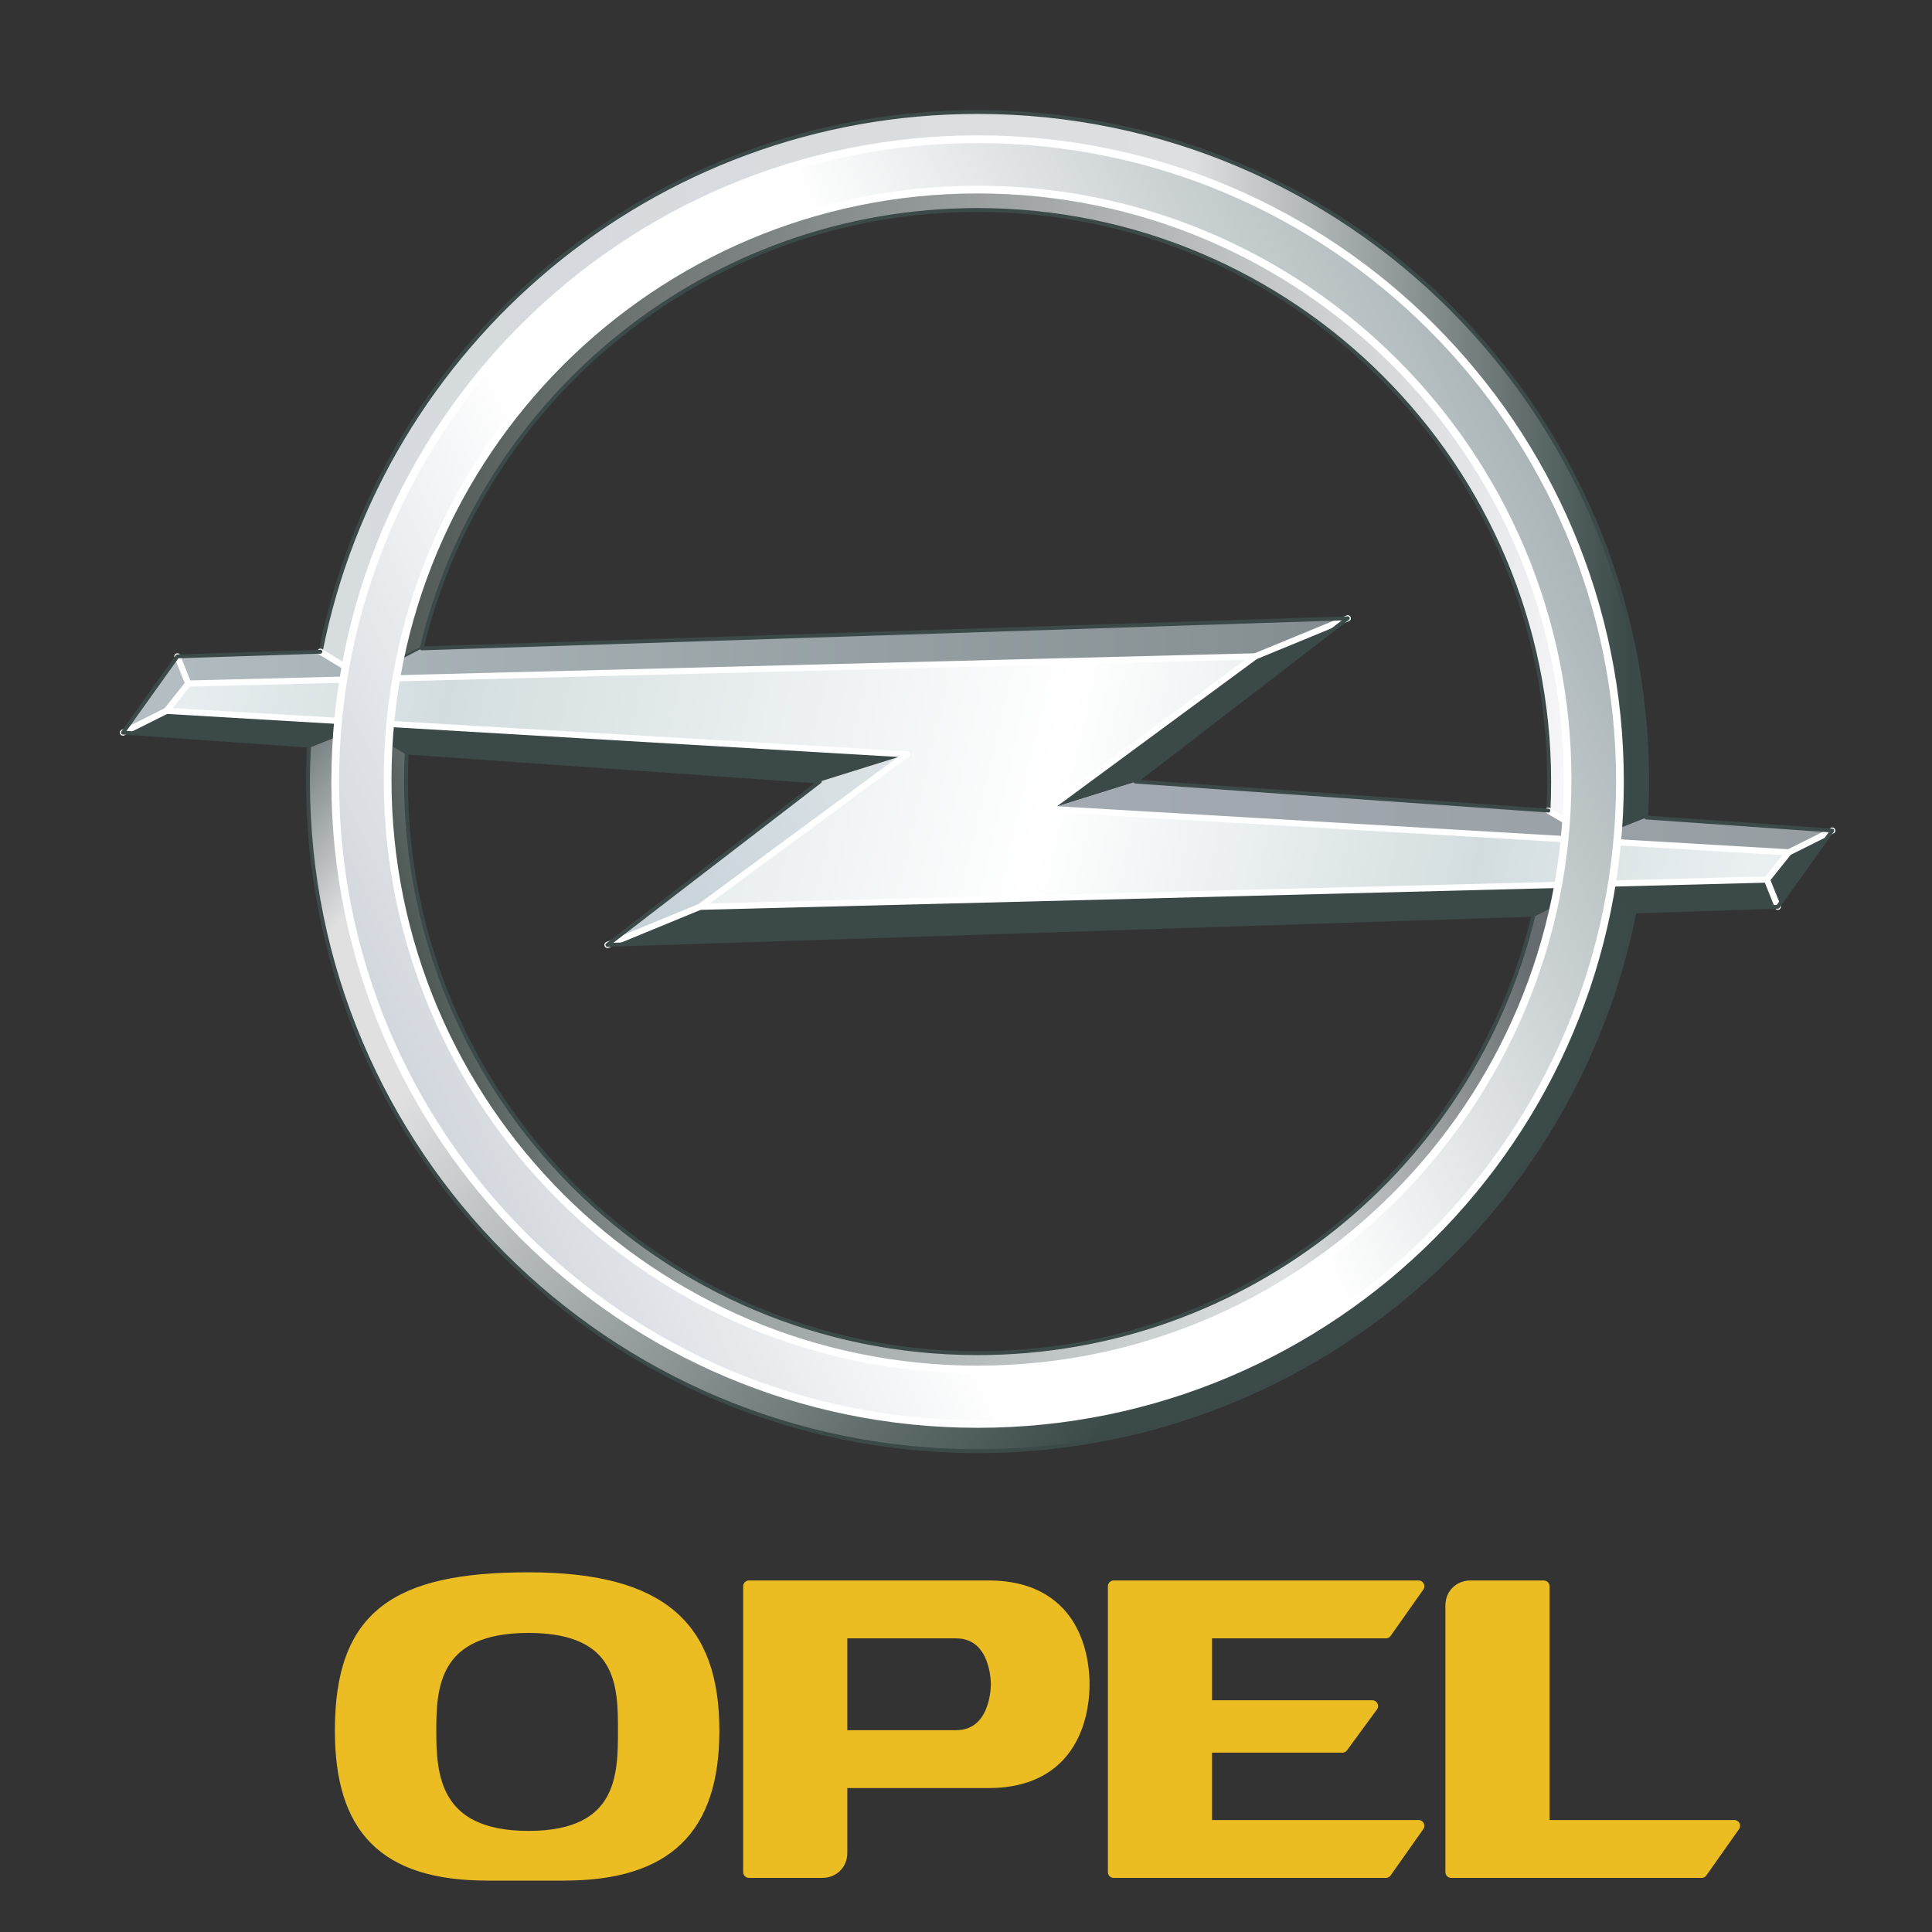
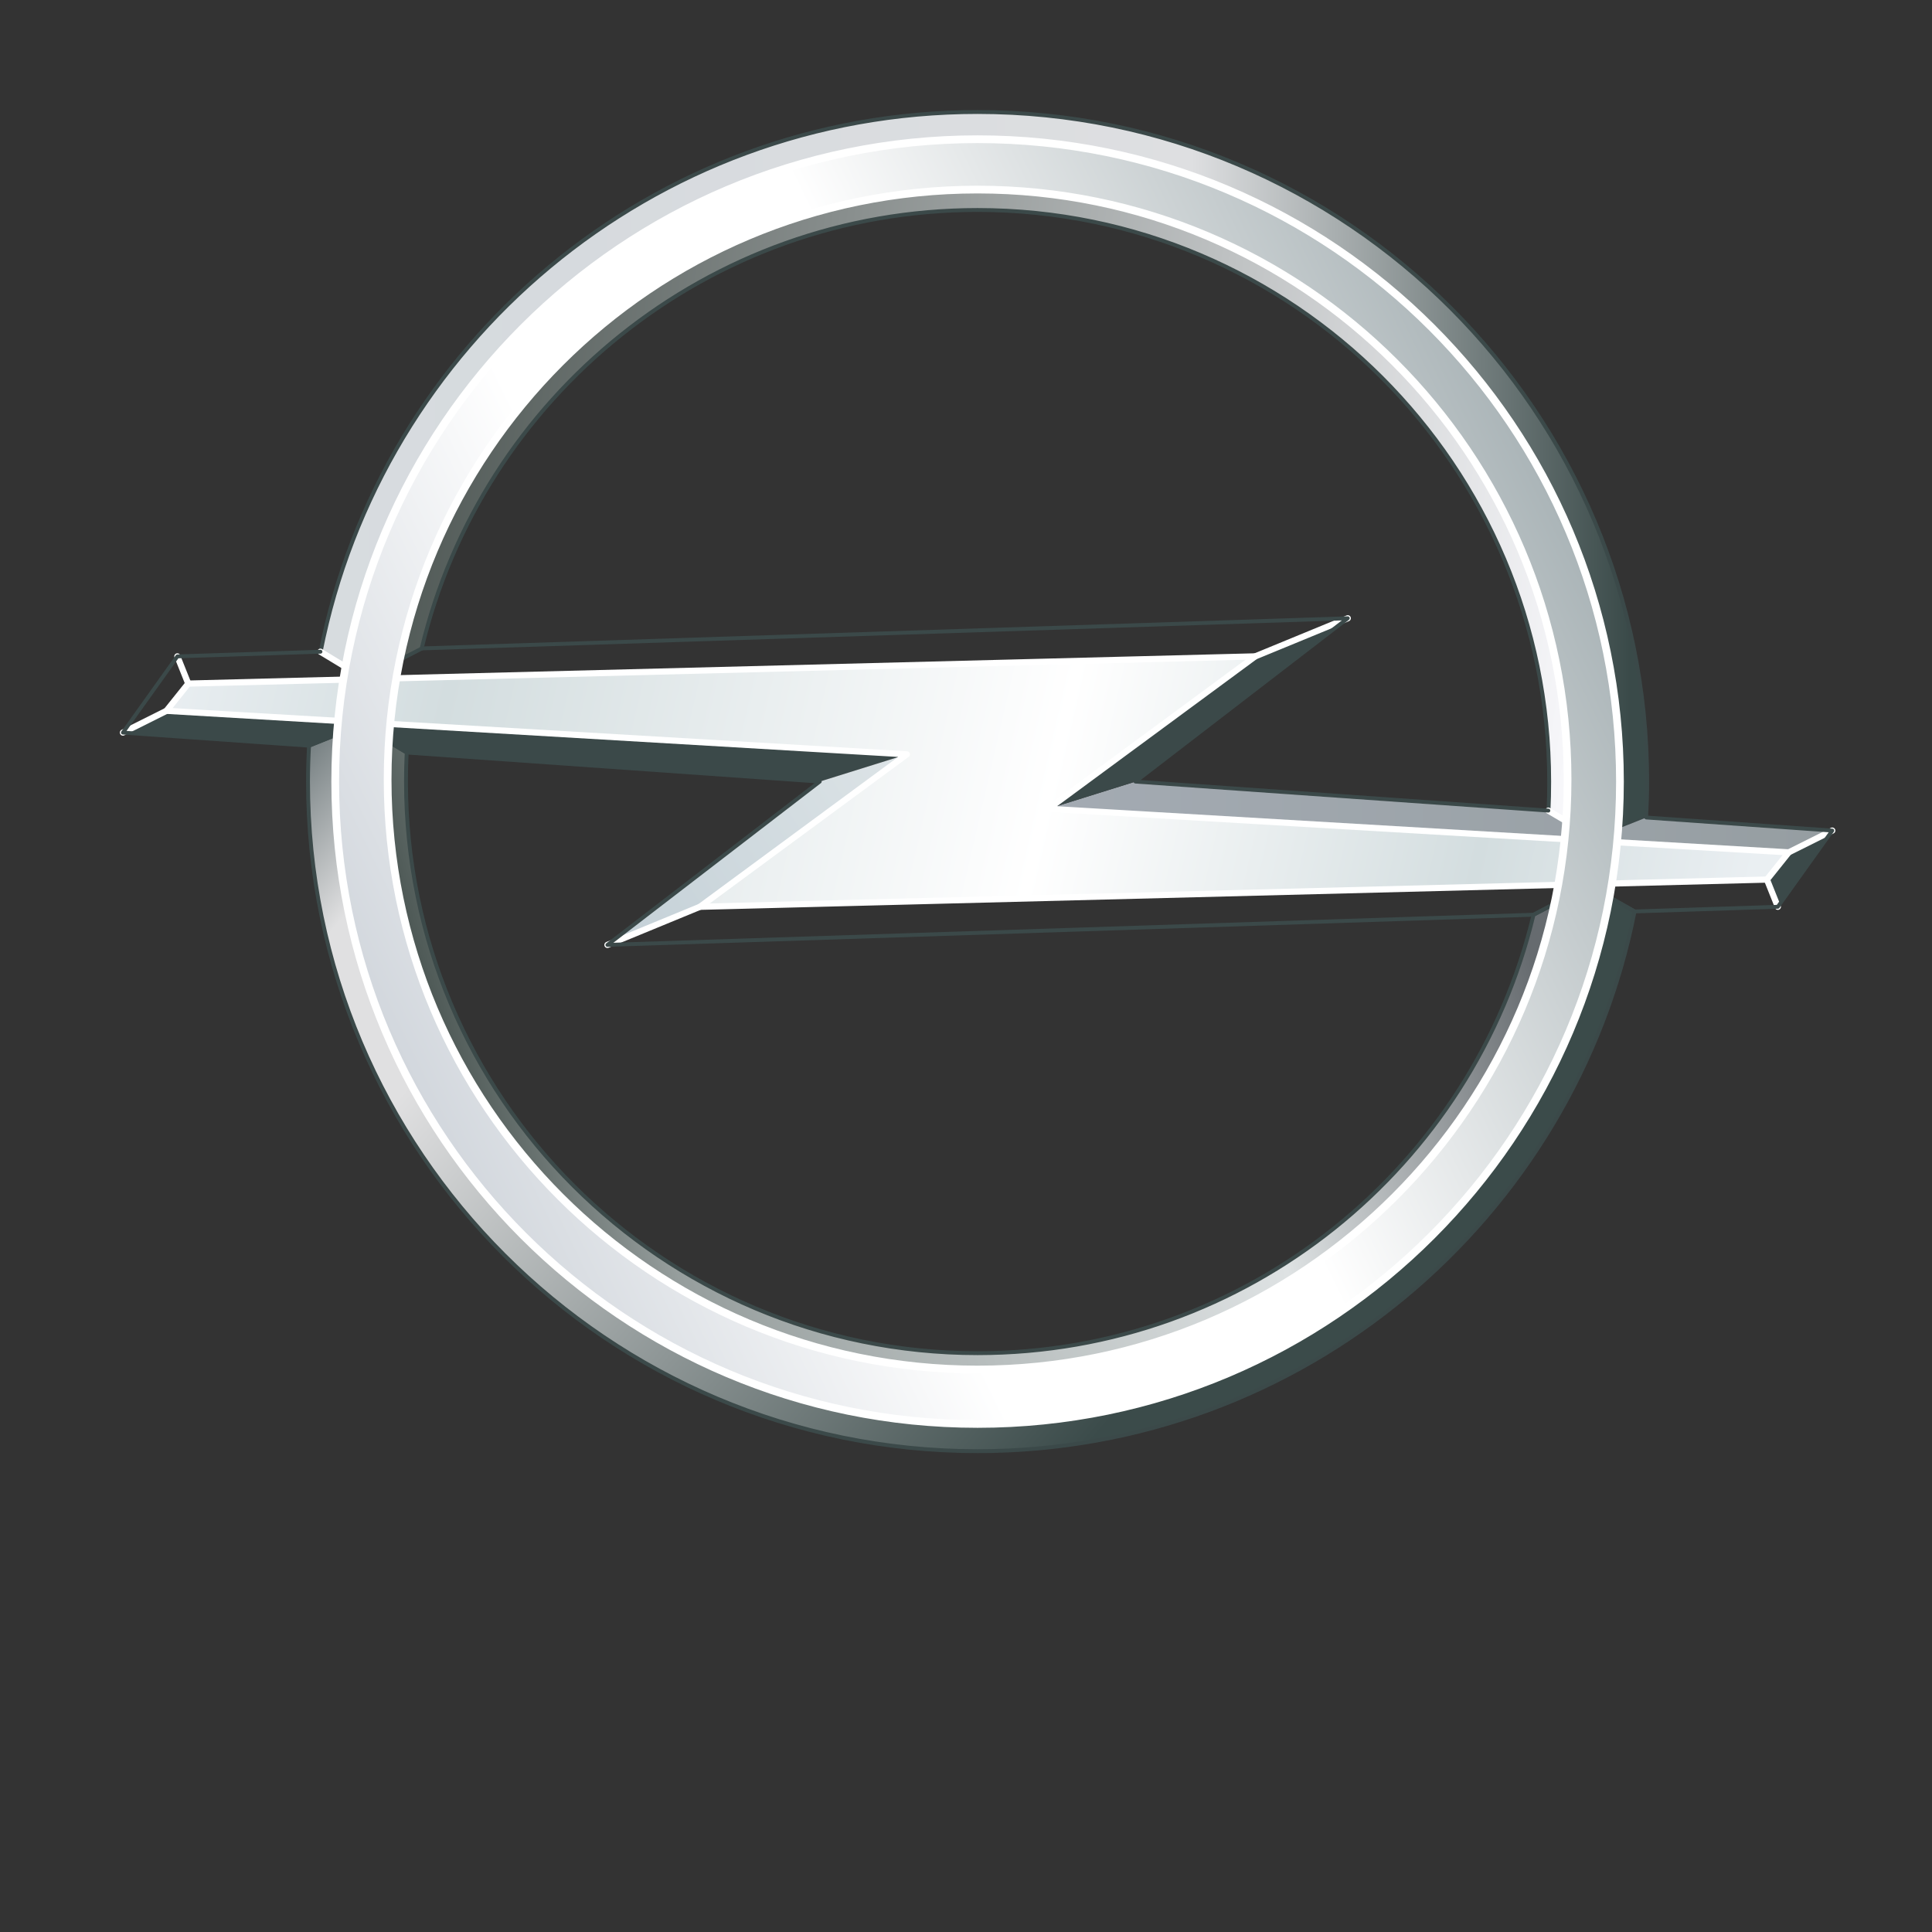
<svg xmlns="http://www.w3.org/2000/svg" version="1.0" id="Capa_1" x="0px" y="0px" width="250px" height="250px" viewBox="0 0 250 250" enable-background="new 0 0 250 250" xml:space="preserve">
  <rect x="0" y="0" width="250" height="250" fill="#333333" stroke="none" />
  <g>
    <linearGradient id="SVGID_1_" gradientUnits="userSpaceOnUse" x1="-4413.369" y1="39.413" x2="-4393.107" y2="36.651" gradientTransform="matrix(7.564 0 0 -7.564 33436.086 348.067)">
      <stop offset="0" style="stop-color:#4F5855" />
      <stop offset="1" style="stop-color:#F7F7FA" />
    </linearGradient>
    <path fill="url(#SVGID_1_)" stroke="#3B4949" stroke-width="0.5" d="M126.5,23.65c-37.596,0-68.948,26.824-75.989,62.363   l4.05-2.091c7.764-32.536,37.035-56.75,71.938-56.75c40.829,0,73.965,33.136,73.965,73.964c0,1.27-0.024,2.534-0.088,3.786   l3.389,1.98c0.141-1.903,0.221-3.83,0.221-5.768C203.987,58.364,169.272,23.65,126.5,23.65z" />
    <linearGradient id="SVGID_2_" gradientUnits="userSpaceOnUse" x1="-4415.212" y1="37.973" x2="-4392.516" y2="37.973" gradientTransform="matrix(7.564 0 0 -7.564 33436.086 348.067)">
      <stop offset="0" style="stop-color:#D7DCDF" />
      <stop offset="0.2" style="stop-color:#D6DADE" />
      <stop offset="0.67" style="stop-color:#DEDFE1" />
      <stop offset="1" style="stop-color:#3A4A49" />
    </linearGradient>
    <path fill="url(#SVGID_2_)" stroke="#3B4949" stroke-width="0.5" d="M126.5,14.493c-42.089,0-77.194,30.063-85.015,69.87   l3.214,1.937c7.004-38.811,40.983-68.285,81.801-68.285c45.884,0,83.122,37.238,83.122,83.122c0,2.054-0.073,4.081-0.22,6.098   l3.61-1.454c0.081-1.541,0.132-3.083,0.132-4.645C213.145,53.309,174.328,14.493,126.5,14.493z" />
    <linearGradient id="SVGID_3_" gradientUnits="userSpaceOnUse" x1="-4412.372" y1="26.767" x2="-4394.809" y2="31.763" gradientTransform="matrix(7.564 0 0 -7.564 33436.086 348.067)">
      <stop offset="0" style="stop-color:#4F5A57" />
      <stop offset="0.15" style="stop-color:#969E9D" />
      <stop offset="0.7" style="stop-color:#DEE2E3" />
      <stop offset="1" style="stop-color:#666B6F" />
    </linearGradient>
    <path fill="url(#SVGID_3_)" stroke="#3B4949" stroke-width="0.5" d="M49.234,95.347c-0.145,1.926-0.218,3.858-0.22,5.79   c0,42.773,34.713,77.486,77.486,77.486c37.604,0,68.957-26.836,75.99-62.385l-4.051,2.135   c-7.771,32.525-37.044,56.728-71.939,56.728c-40.828,0-73.964-33.136-73.964-73.964c0-1.261,0.025-2.519,0.088-3.765L49.234,95.347   z" />
    <linearGradient id="SVGID_4_" gradientUnits="userSpaceOnUse" x1="-4412.7" y1="36.533" x2="-4398.989" y2="24.472" gradientTransform="matrix(7.564 0 0 -7.564 33436.086 348.067)">
      <stop offset="0" style="stop-color:#667173" />
      <stop offset="0.15" style="stop-color:#E0E0E1" />
      <stop offset="0.3" style="stop-color:#E0E0E1" />
      <stop offset="1" style="stop-color:#3B4B4A" />
    </linearGradient>
    <path fill="url(#SVGID_4_)" stroke="#3B4949" stroke-width="0.5" d="M43.599,95.039l-3.61,1.453   c-0.085,1.547-0.13,3.095-0.132,4.645c0,47.827,38.816,86.644,86.643,86.644c42.081,0,77.186-30.051,85.016-69.847l-3.236-1.828   c-7.057,38.746-41.006,68.152-81.779,68.152c-45.883,0-83.122-37.236-83.122-83.121C43.378,99.083,43.452,97.055,43.599,95.039z" />
-     <path fill="#B4BEC2" d="M15.906,94.797l5.636-2.818l2.817-3.522l-1.409-3.522L15.906,94.797z" />
    <linearGradient id="SVGID_5_" gradientUnits="userSpaceOnUse" x1="-4417.685" y1="34.883" x2="-4397.615" y2="34.883" gradientTransform="matrix(7.564 0 0 -7.564 33436.086 348.067)">
      <stop offset="0" style="stop-color:#B1BCC0" />
      <stop offset="1" style="stop-color:#848E91" />
    </linearGradient>
-     <path fill="url(#SVGID_5_)" d="M174.401,80.004l-11.975,4.931L24.359,88.457l-1.409-3.522l18.515-0.603l3.249,1.853l5.762-0.142   l4.103-2.137L174.401,80.004z" />
    <path fill="#3B4949" d="M117.343,97.614l-11.271,3.522l-53.44-3.757l-3.411-2.023l-5.615-0.313l-3.617,1.448l-24.083-1.695   l5.636-2.818L117.343,97.614z" />
    <linearGradient id="SVGID_6_" gradientUnits="userSpaceOnUse" x1="-4410.334" y1="29.899" x2="-4405.212" y2="33.158" gradientTransform="matrix(7.564 0 0 -7.564 33436.086 348.067)">
      <stop offset="0" style="stop-color:#C2CFD6" />
      <stop offset="1" style="stop-color:#DCE3E6" />
    </linearGradient>
    <path fill="url(#SVGID_6_)" d="M117.343,97.614l-11.271,3.522L78.6,122.269l11.975-4.931L117.343,97.614z" />
    <path fill="#3B4949" d="M237.095,107.477l-5.635,2.817l-2.818,3.522l1.409,3.521L237.095,107.477z" />
-     <path fill="#3B4949" d="M78.6,122.269l11.975-4.931l138.067-3.521l1.409,3.521l-18.533,0.604l-3.255-1.847l-5.756,0.14   l-4.071,2.132L78.6,122.269z" />
    <linearGradient id="SVGID_7_" gradientUnits="userSpaceOnUse" x1="-4402.784" y1="32.042" x2="-4389.326" y2="32.042" gradientTransform="matrix(7.564 0 0 -7.564 33436.086 348.067)">
      <stop offset="0" style="stop-color:#A4ABB3" />
      <stop offset="1" style="stop-color:#969EA2" />
    </linearGradient>
    <path fill="url(#SVGID_7_)" d="M135.658,104.659l11.271-3.522l53.427,3.756l3.41,2.006l5.615,0.34l3.648-1.453l24.065,1.691   l-5.635,2.817L135.658,104.659z" />
    <path fill="#3B4949" d="M135.658,104.659l11.271-3.522l27.473-21.133l-11.975,4.931L135.658,104.659z" />
    <linearGradient id="SVGID_8_" gradientUnits="userSpaceOnUse" x1="-4417.411" y1="35.753" x2="-4390.747" y2="29.592" gradientTransform="matrix(7.564 0 0 -7.564 33436.086 348.067)">
      <stop offset="0" style="stop-color:#EAEFF2" />
      <stop offset="0.18" style="stop-color:#D3DDDF" />
      <stop offset="0.56" style="stop-color:#FFFFFF" />
      <stop offset="0.83" style="stop-color:#D3DDDF" />
      <stop offset="1" style="stop-color:#EAEFF2" />
    </linearGradient>
-     <path fill="url(#SVGID_8_)" stroke="#FFFFFF" stroke-width="0.8" stroke-linejoin="round" d="M162.427,84.935l-26.769,19.724   l95.802,5.635l-2.818,3.522l-138.067,3.521l26.769-19.724l-95.801-5.635l2.817-3.522L162.427,84.935z" />
+     <path fill="url(#SVGID_8_)" stroke="#FFFFFF" stroke-width="0.8" stroke-linejoin="round" d="M162.427,84.935l-26.769,19.724   l95.802,5.635l-2.818,3.522l-138.067,3.521l26.769-19.724l-95.801-5.635l2.817-3.522L162.427,84.935" />
    <path fill="none" stroke="#FFFFFF" stroke-width="0.8" stroke-linecap="round" stroke-linejoin="round" d="M41.466,84.331   l3.321,2.013l5.689-0.303 M15.906,94.797l5.636-2.818 M24.359,88.457l-1.409-3.522 M162.427,84.935l11.975-4.931 M231.46,110.294   l5.635-2.817 M230.051,117.338l-1.409-3.521 M78.6,122.269l11.975-4.931 M200.355,104.893l3.41,2.006l5.615,0.34" />
    <path fill="none" stroke="#3B4949" stroke-width="0.5" stroke-linecap="round" stroke-linejoin="round" d="M213.028,105.784   l24.066,1.693l-7.044,9.861l-18.533,0.604l-3.255-1.847l-5.756,0.14l-4.071,2.132L78.6,122.269l27.473-21.132l-53.44-3.757   l-3.411-2.023l-5.615-0.313l-3.617,1.448l-24.083-1.695l7.044-9.862l18.515-0.603 M54.58,83.903l119.822-3.899l-27.473,21.133   l53.427,3.756" />
-     <path fill="#EBBD22" stroke="#EBBD22" stroke-width="1.5" stroke-linejoin="round" d="M220.188,242.248l4.227-5.988h-24.654   v-30.995h-9.511c-1.41,0.01-2.465,1.058-2.465,2.467v34.517H220.188z M179.332,242.248l4.227-5.988h-27.473v-10.214h17.61   l3.875-5.284l-21.485,0.004v-9.513h23.246l4.227-5.988h-39.447v36.983H179.332z M127.91,230.624   c11.974,0,12.326-10.566,12.326-12.68s-0.353-12.68-12.326-12.68H96.915v36.983h9.509c1.409,0,2.466-1.057,2.466-2.466v-9.158   H127.91z M123.683,211.253c4.932,0,5.284,5.635,5.284,6.691s-0.353,6.692-5.284,6.692l-14.793,0.003v-13.387H123.683z    M92.336,223.933c0-13.384-6.692-19.725-23.95-19.725c-17.258,0-24.303,4.932-24.303,19.725c0,12.679,5.636,18.667,19.02,18.667   h9.861C86.349,242.6,92.336,236.611,92.336,223.933z M68.386,210.549c12.327,0,12.327,7.748,12.327,13.384   c0,5.635,0,13.735-12.327,13.735s-12.68-8.101-12.68-13.735C55.706,218.297,56.059,210.549,68.386,210.549z" />
    <linearGradient id="SVGID_9_" gradientUnits="userSpaceOnUse" x1="44.974" y1="126.13" x2="64.634" y2="135.714" gradientTransform="matrix(7.564 0 0 -7.564 -288.118 1091.419)">
      <stop offset="0" style="stop-color:#D2D7DD" />
      <stop offset="0.304" style="stop-color:#FFFFFF" />
      <stop offset="0.577" style="stop-color:#FFFFFF" />
      <stop offset="1" style="stop-color:#ABB5B8" />
    </linearGradient>
    <path fill="url(#SVGID_9_)" stroke="#FFFFFF" stroke-linejoin="round" d="M126.5,18.015c-45.883,0-83.122,37.238-83.122,83.122   c0,45.885,37.239,83.121,83.122,83.121c45.884,0,83.122-37.236,83.122-83.121C209.622,55.253,172.383,18.015,126.5,18.015z    M126.5,177.215c-42.162,0-76.341-34.18-76.341-76.342c0-42.163,34.179-76.342,76.341-76.342c42.163,0,76.343,34.179,76.343,76.342   C202.843,143.034,168.662,177.215,126.5,177.215z" />
  </g>
</svg>